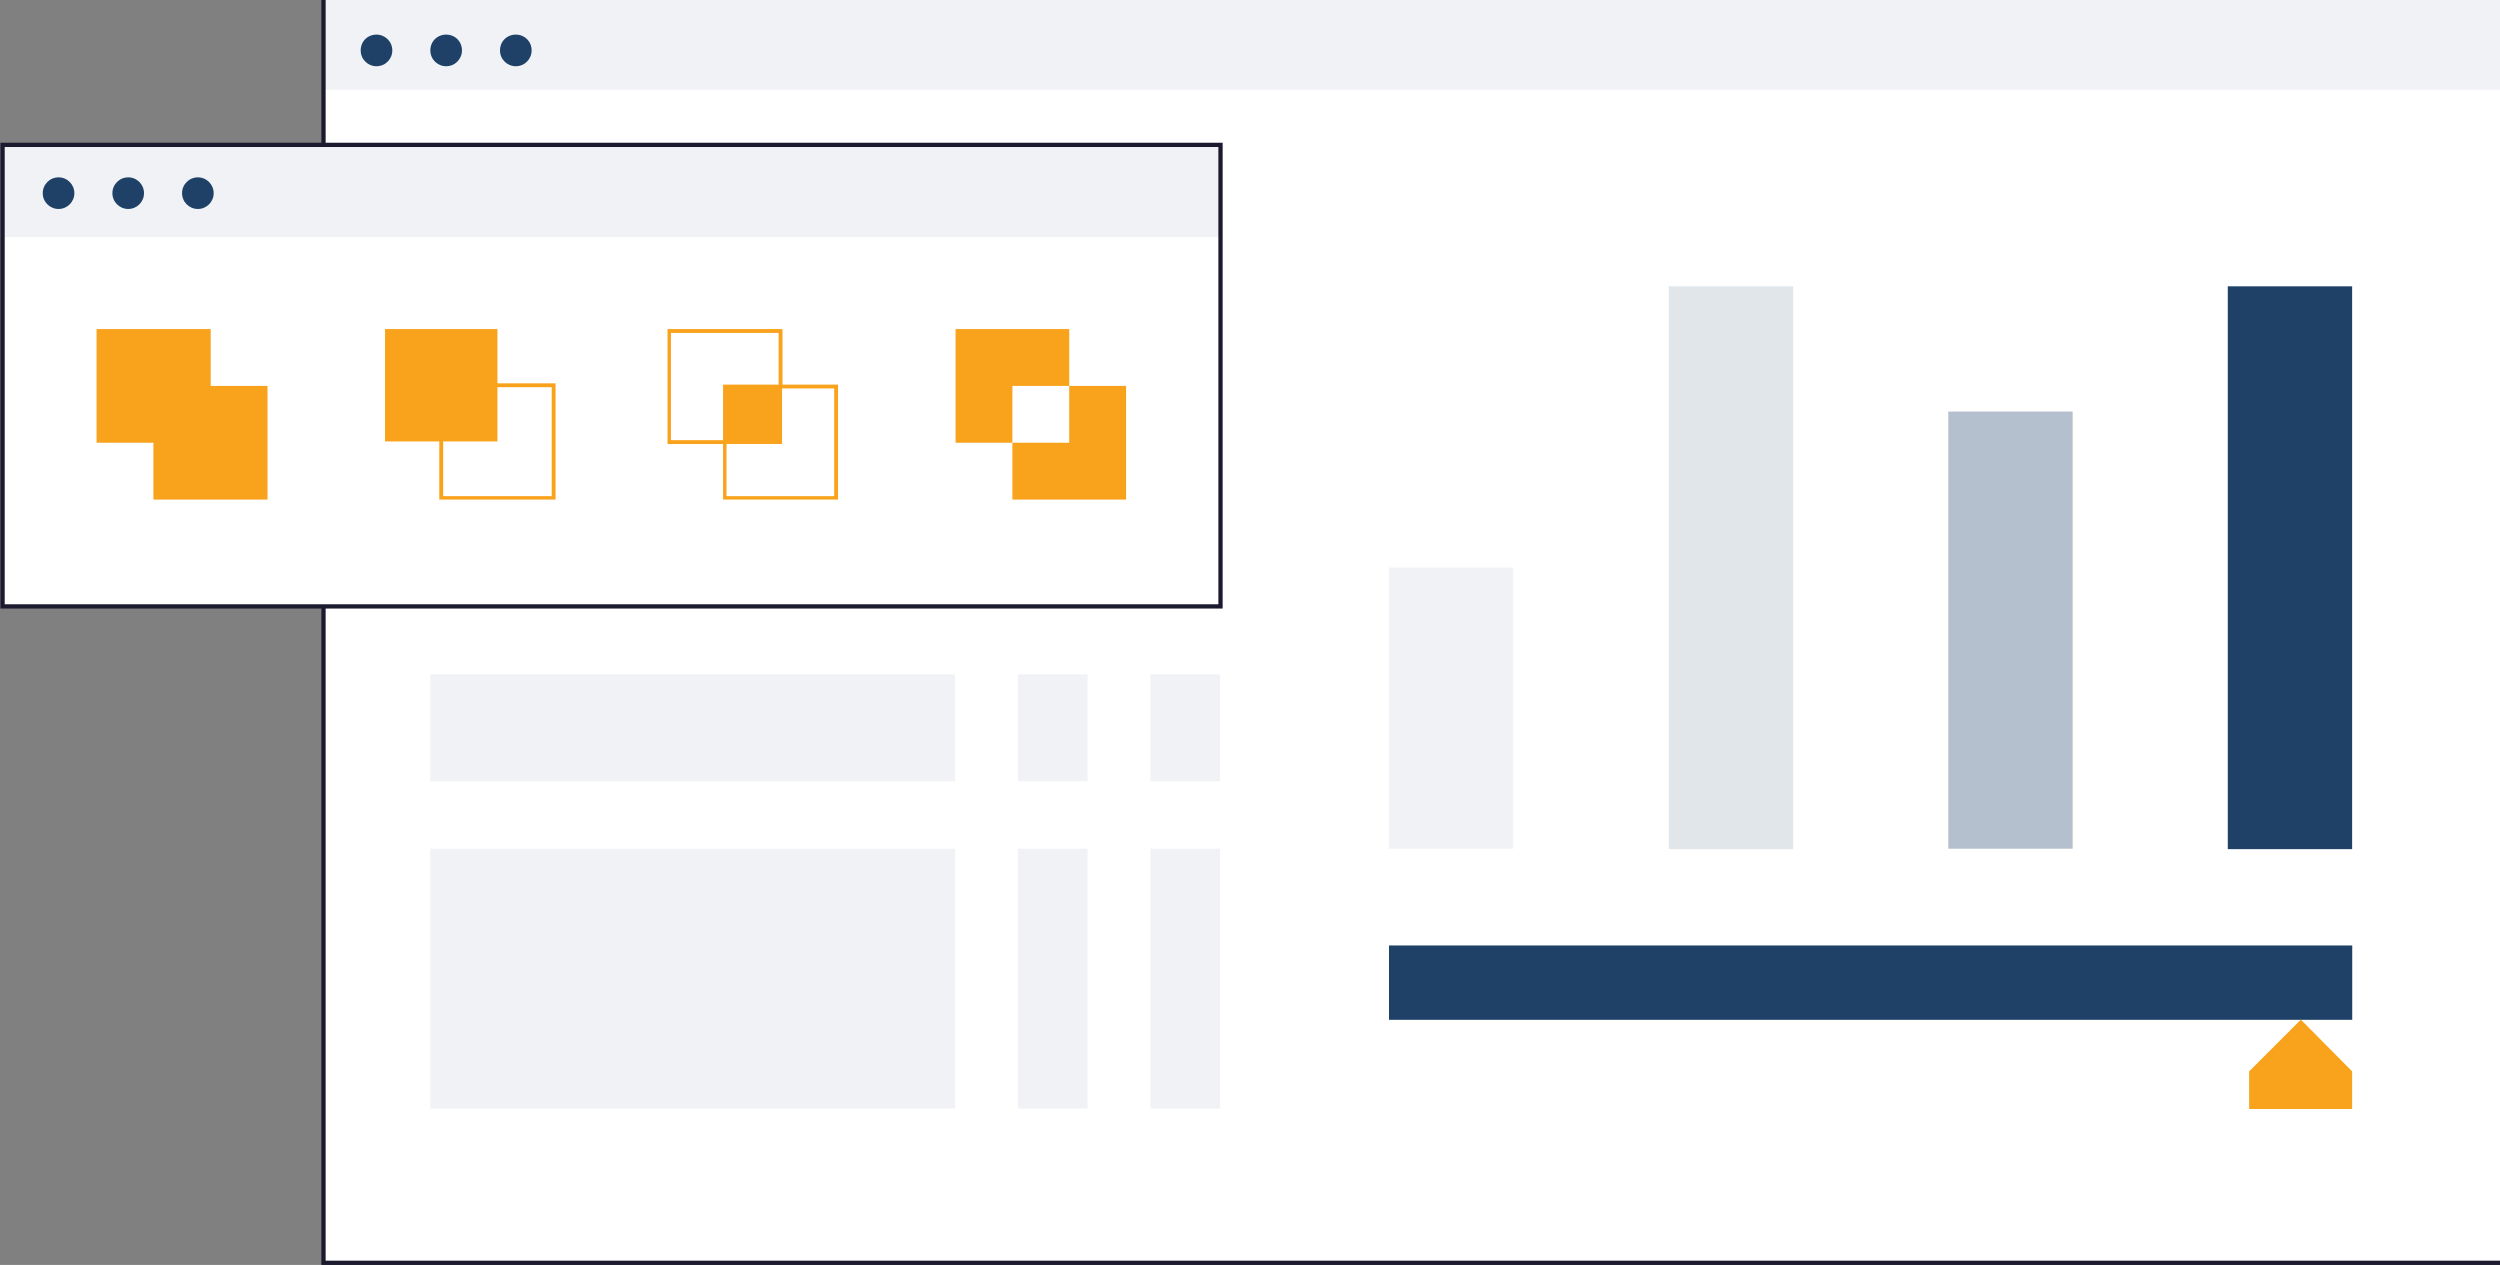
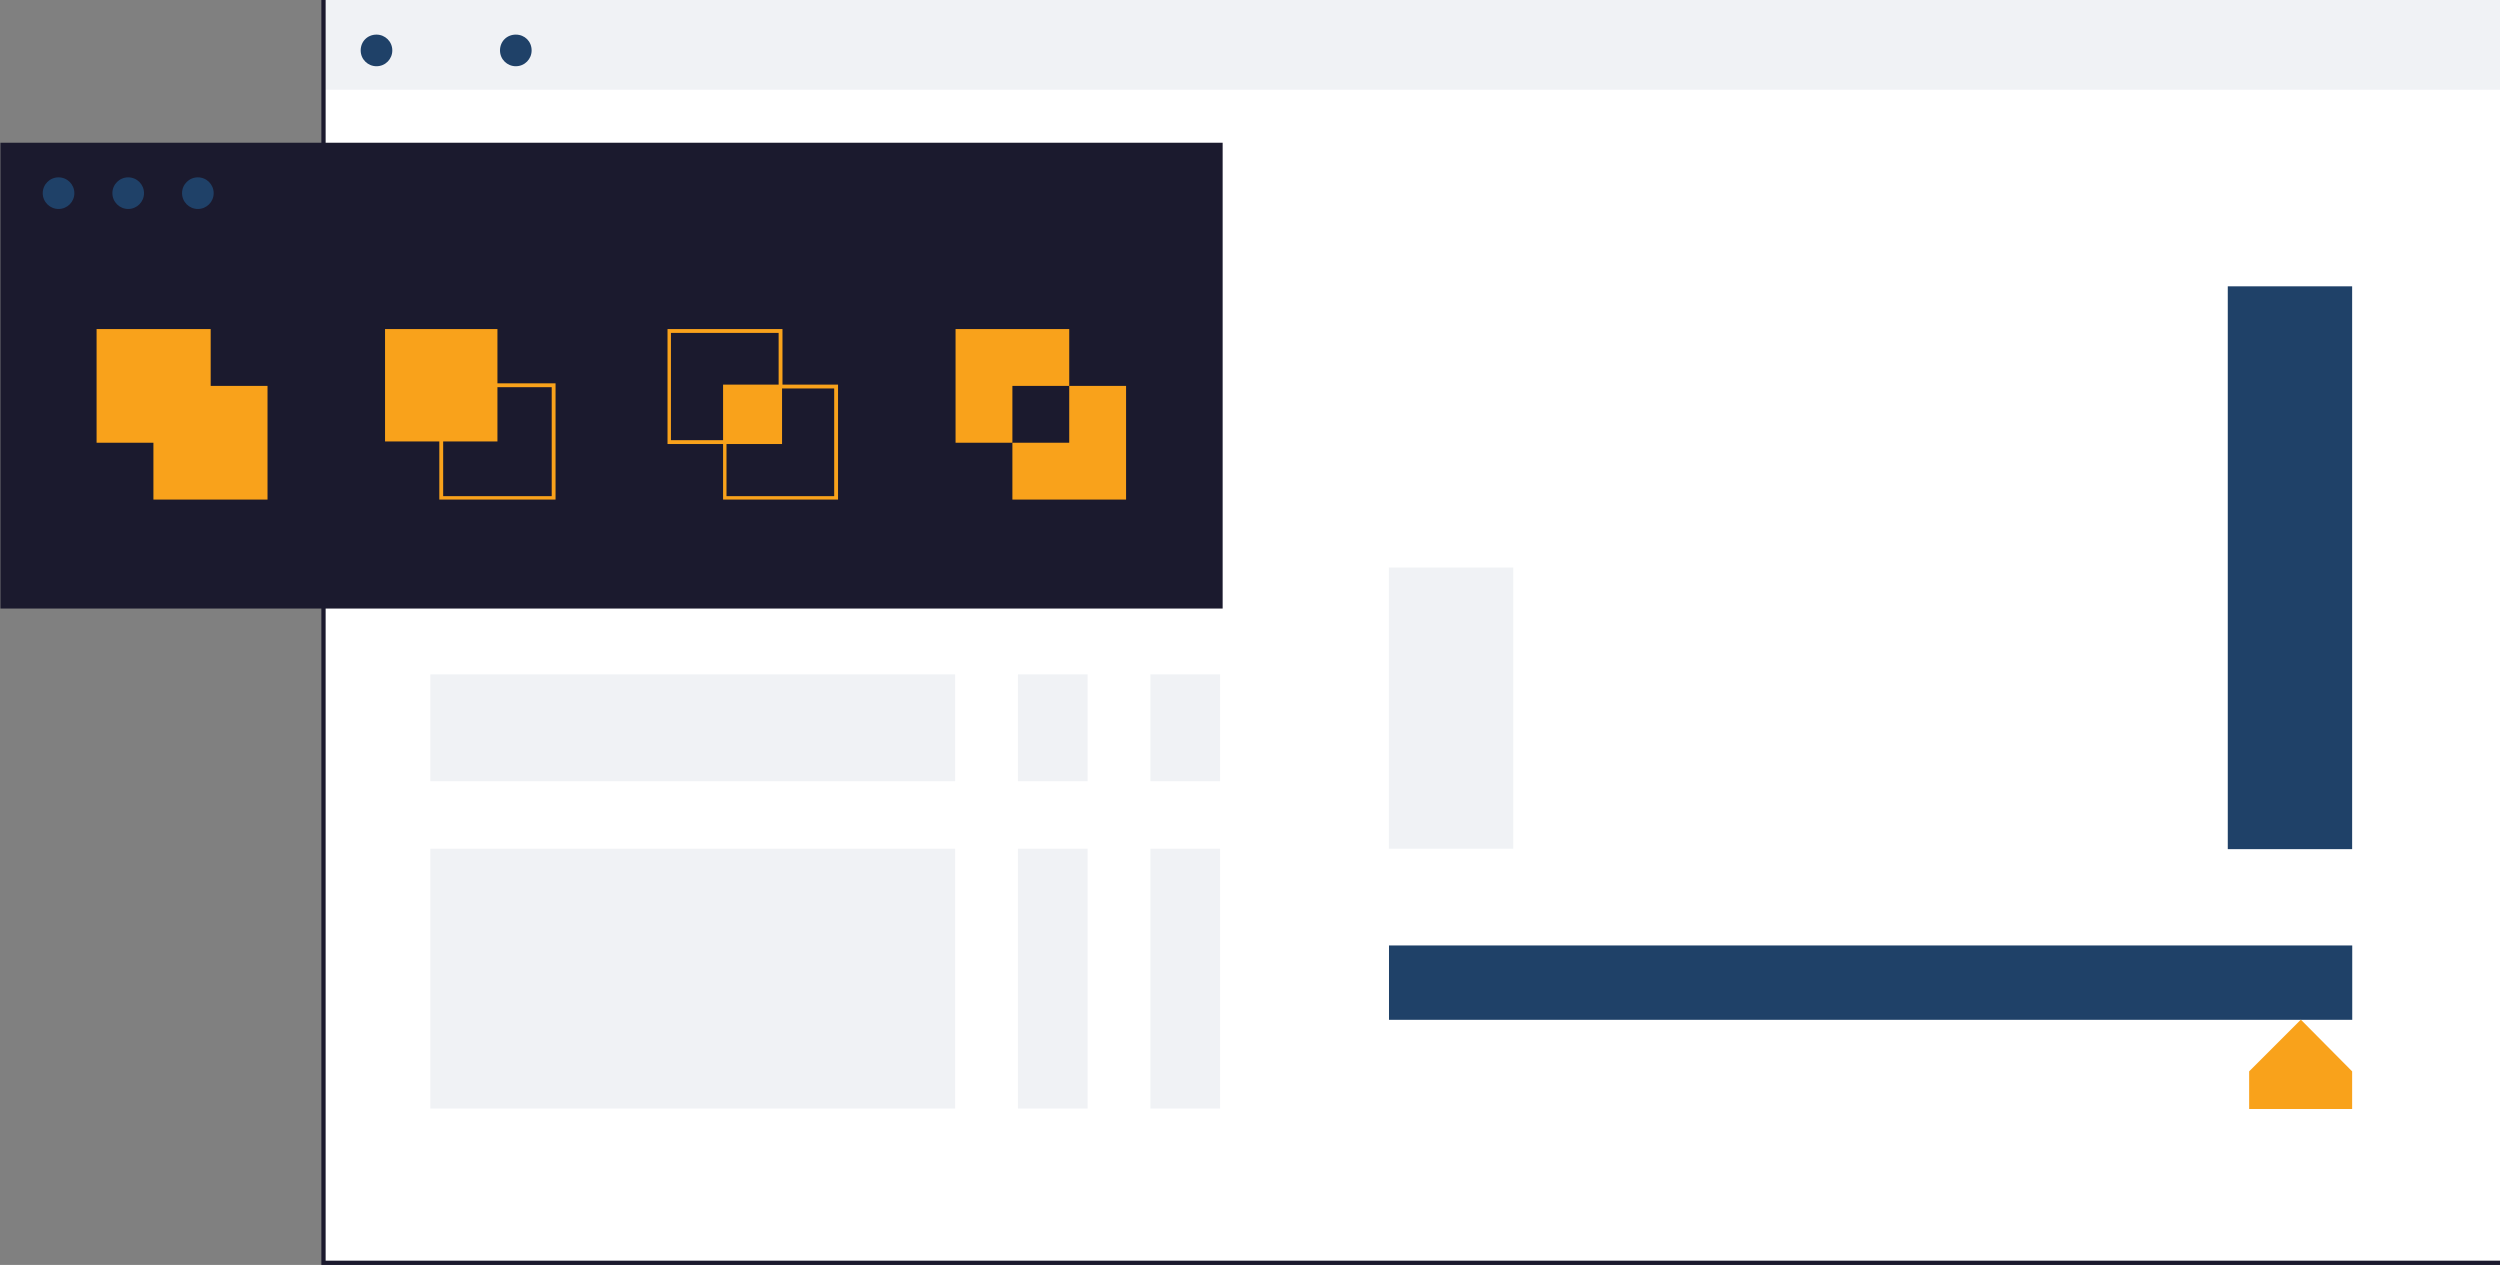
<svg xmlns="http://www.w3.org/2000/svg" id="Layer_1" x="0px" y="0px" viewBox="0 0 585 296" style="enable-background:new 0 0 585 296;" xml:space="preserve">
  <rect x="0" y="0" width="585" height="296" fill="#808080" stroke="none" />
  <style type="text/css">	.st0{fill:#FFFFFF;}	.st1{fill:#F0F2F5;}	.st2{fill:#1B1A2E;}	.st3{fill:#1F4168;}	.st4{fill:#F9A21B;}	.st5{fill:#FFF0DC;}	.st6{fill:#FDE0B3;}	.st7{fill:#FBC167;}	.st8{clip-path:url(#SVGID_00000170997273537305494240000005651288729332655029_);}	.st9{fill:#B4C0CD;}	.st10{fill:#6A809A;}	.st11{fill:#E1E6EB;}</style>
  <g>
    <g>
      <g>
        <rect x="75.7" y="-0.6" class="st0" width="510.2" height="296.1" />
      </g>
      <g>
        <rect x="75.7" y="-0.6" class="st1" width="510.2" height="21.6" />
      </g>
      <g>
        <path class="st2" d="M586.5,296H75.2V-1.1h511.2V296z M76.2,295h509.2V-0.1H76.2V295z" />
      </g>
    </g>
    <g>
      <g>
        <g>
-           <rect x="0.6" y="33.9" class="st0" width="285" height="108" />
-         </g>
+           </g>
        <g>
          <rect x="0.6" y="33.9" class="st1" width="285" height="21.6" />
        </g>
        <g>
-           <path class="st2" d="M286.1,142.4H0.1v-109h286V142.4z M1.1,141.4h284v-107H1.1V141.4z" />
+           <path class="st2" d="M286.1,142.4H0.1v-109h286V142.4z M1.1,141.4h284v-107V141.4z" />
        </g>
      </g>
      <g>
        <g>
          <polygon class="st4" points="49.3,90.3 49.3,77 22.6,77 22.6,103.6 35.9,103.6 35.9,116.9 62.6,116.9 62.6,90.3     " />
        </g>
        <g>
          <polygon class="st4" points="116.4,89.7 116.4,77 90.1,77 90.1,103.3 102.8,103.3 116.4,103.3 116.4,90.6 129.1,90.6      129.1,116.1 103.7,116.1 103.7,103.3 102.8,103.3 102.8,116.9 130,116.9 130,89.7     " />
        </g>
        <g>
          <path class="st4" d="M183.1,90V77h-26.9v26.9h13v13h26.9V90H183.1z M157,103V77.9h25.2V90h-13v13H157z M195.2,116.1H170v-12.2     h13v-13h12.2V116.1z" />
        </g>
        <g>
          <g>
            <polygon class="st4" points="250.2,90.3 250.2,77 223.6,77 223.6,103.6 236.9,103.6 236.9,90.3      " />
          </g>
          <g>
            <polygon class="st4" points="250.2,90.3 250.2,103.6 236.9,103.6 236.9,116.9 263.5,116.9 263.5,90.3      " />
          </g>
        </g>
      </g>
      <g>
        <g>
          <circle class="st3" cx="13.7" cy="45.2" r="3.7" />
        </g>
        <g>
          <circle class="st3" cx="30" cy="45.2" r="3.7" />
        </g>
        <g>
          <circle class="st3" cx="46.3" cy="45.2" r="3.7" />
        </g>
      </g>
    </g>
    <g>
      <g>
        <g>
          <rect x="325" y="132.8" class="st1" width="29.1" height="65.8" />
        </g>
        <g>
-           <rect x="390.5" y="67" class="st11" width="29.1" height="131.7" />
-         </g>
+           </g>
        <g>
-           <rect x="455.9" y="96.3" class="st9" width="29.1" height="102.3" />
-         </g>
+           </g>
        <g>
          <rect x="521.3" y="67" class="st3" width="29.1" height="131.7" />
        </g>
        <g>
          <rect x="429" y="117.2" transform="matrix(6.123234e-17 -1 1 6.123234e-17 207.824 667.638)" class="st3" width="17.4" height="225.4" />
        </g>
      </g>
      <g>
        <polygon class="st4" points="538.4,238.6 526.3,250.7 526.3,259.5 550.4,259.5 550.4,250.7    " />
      </g>
    </g>
    <g>
      <g>
        <path class="st3" d="M91.8,11.8c0,2-1.6,3.7-3.7,3.7c-2,0-3.7-1.6-3.7-3.7s1.6-3.7,3.7-3.7C90.1,8.1,91.8,9.7,91.8,11.8z" />
      </g>
      <g>
-         <path class="st3" d="M108.1,11.8c0,2-1.6,3.7-3.7,3.7c-2,0-3.7-1.6-3.7-3.7s1.6-3.7,3.7-3.7C106.5,8.1,108.1,9.7,108.1,11.8z" />
-       </g>
+         </g>
      <g>
        <path class="st3" d="M124.4,11.8c0,2-1.6,3.7-3.7,3.7c-2,0-3.7-1.6-3.7-3.7s1.6-3.7,3.7-3.7C122.8,8.1,124.4,9.7,124.4,11.8z" />
      </g>
    </g>
    <g>
      <rect x="100.7" y="198.6" class="st1" width="122.8" height="60.8" />
    </g>
    <g>
      <rect x="238.2" y="198.6" class="st1" width="16.3" height="60.8" />
    </g>
    <g>
      <rect x="100.7" y="157.8" class="st1" width="122.8" height="25" />
    </g>
    <g>
      <rect x="238.2" y="157.8" class="st1" width="16.3" height="25" />
    </g>
    <g>
      <rect x="269.2" y="198.6" class="st1" width="16.3" height="60.8" />
    </g>
    <g>
      <rect x="269.2" y="157.8" class="st1" width="16.3" height="25" />
    </g>
  </g>
</svg>